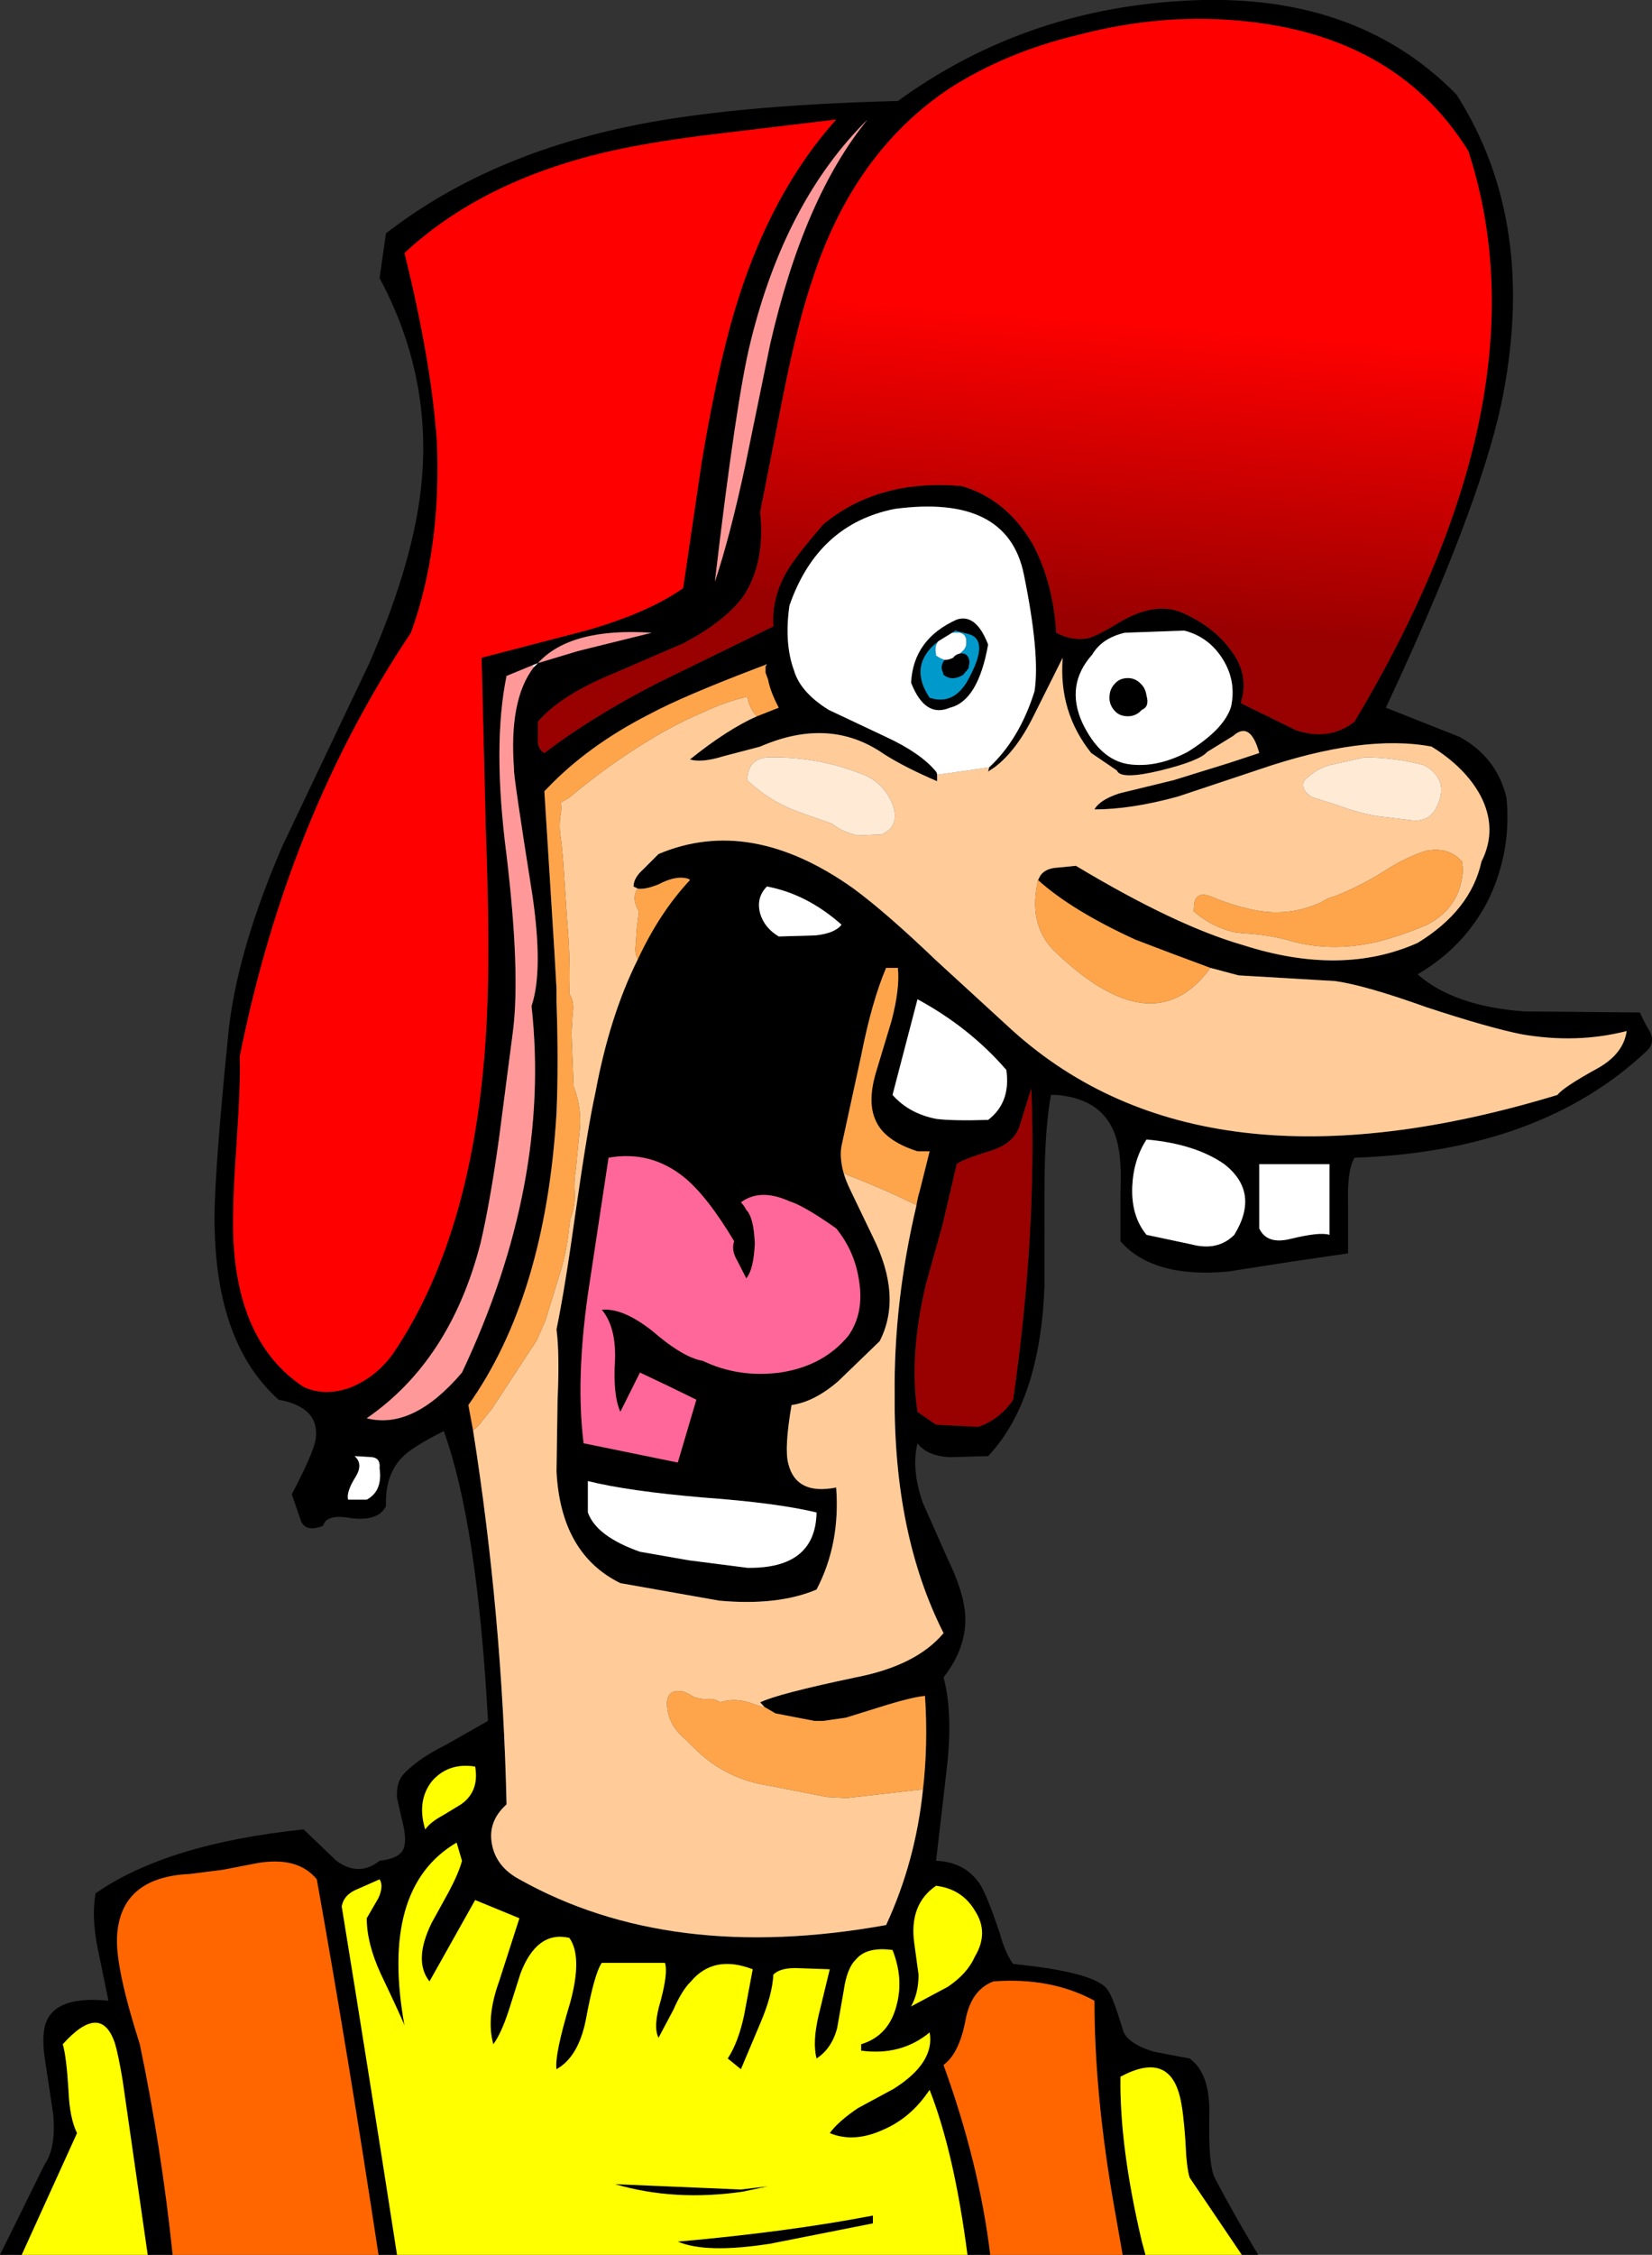
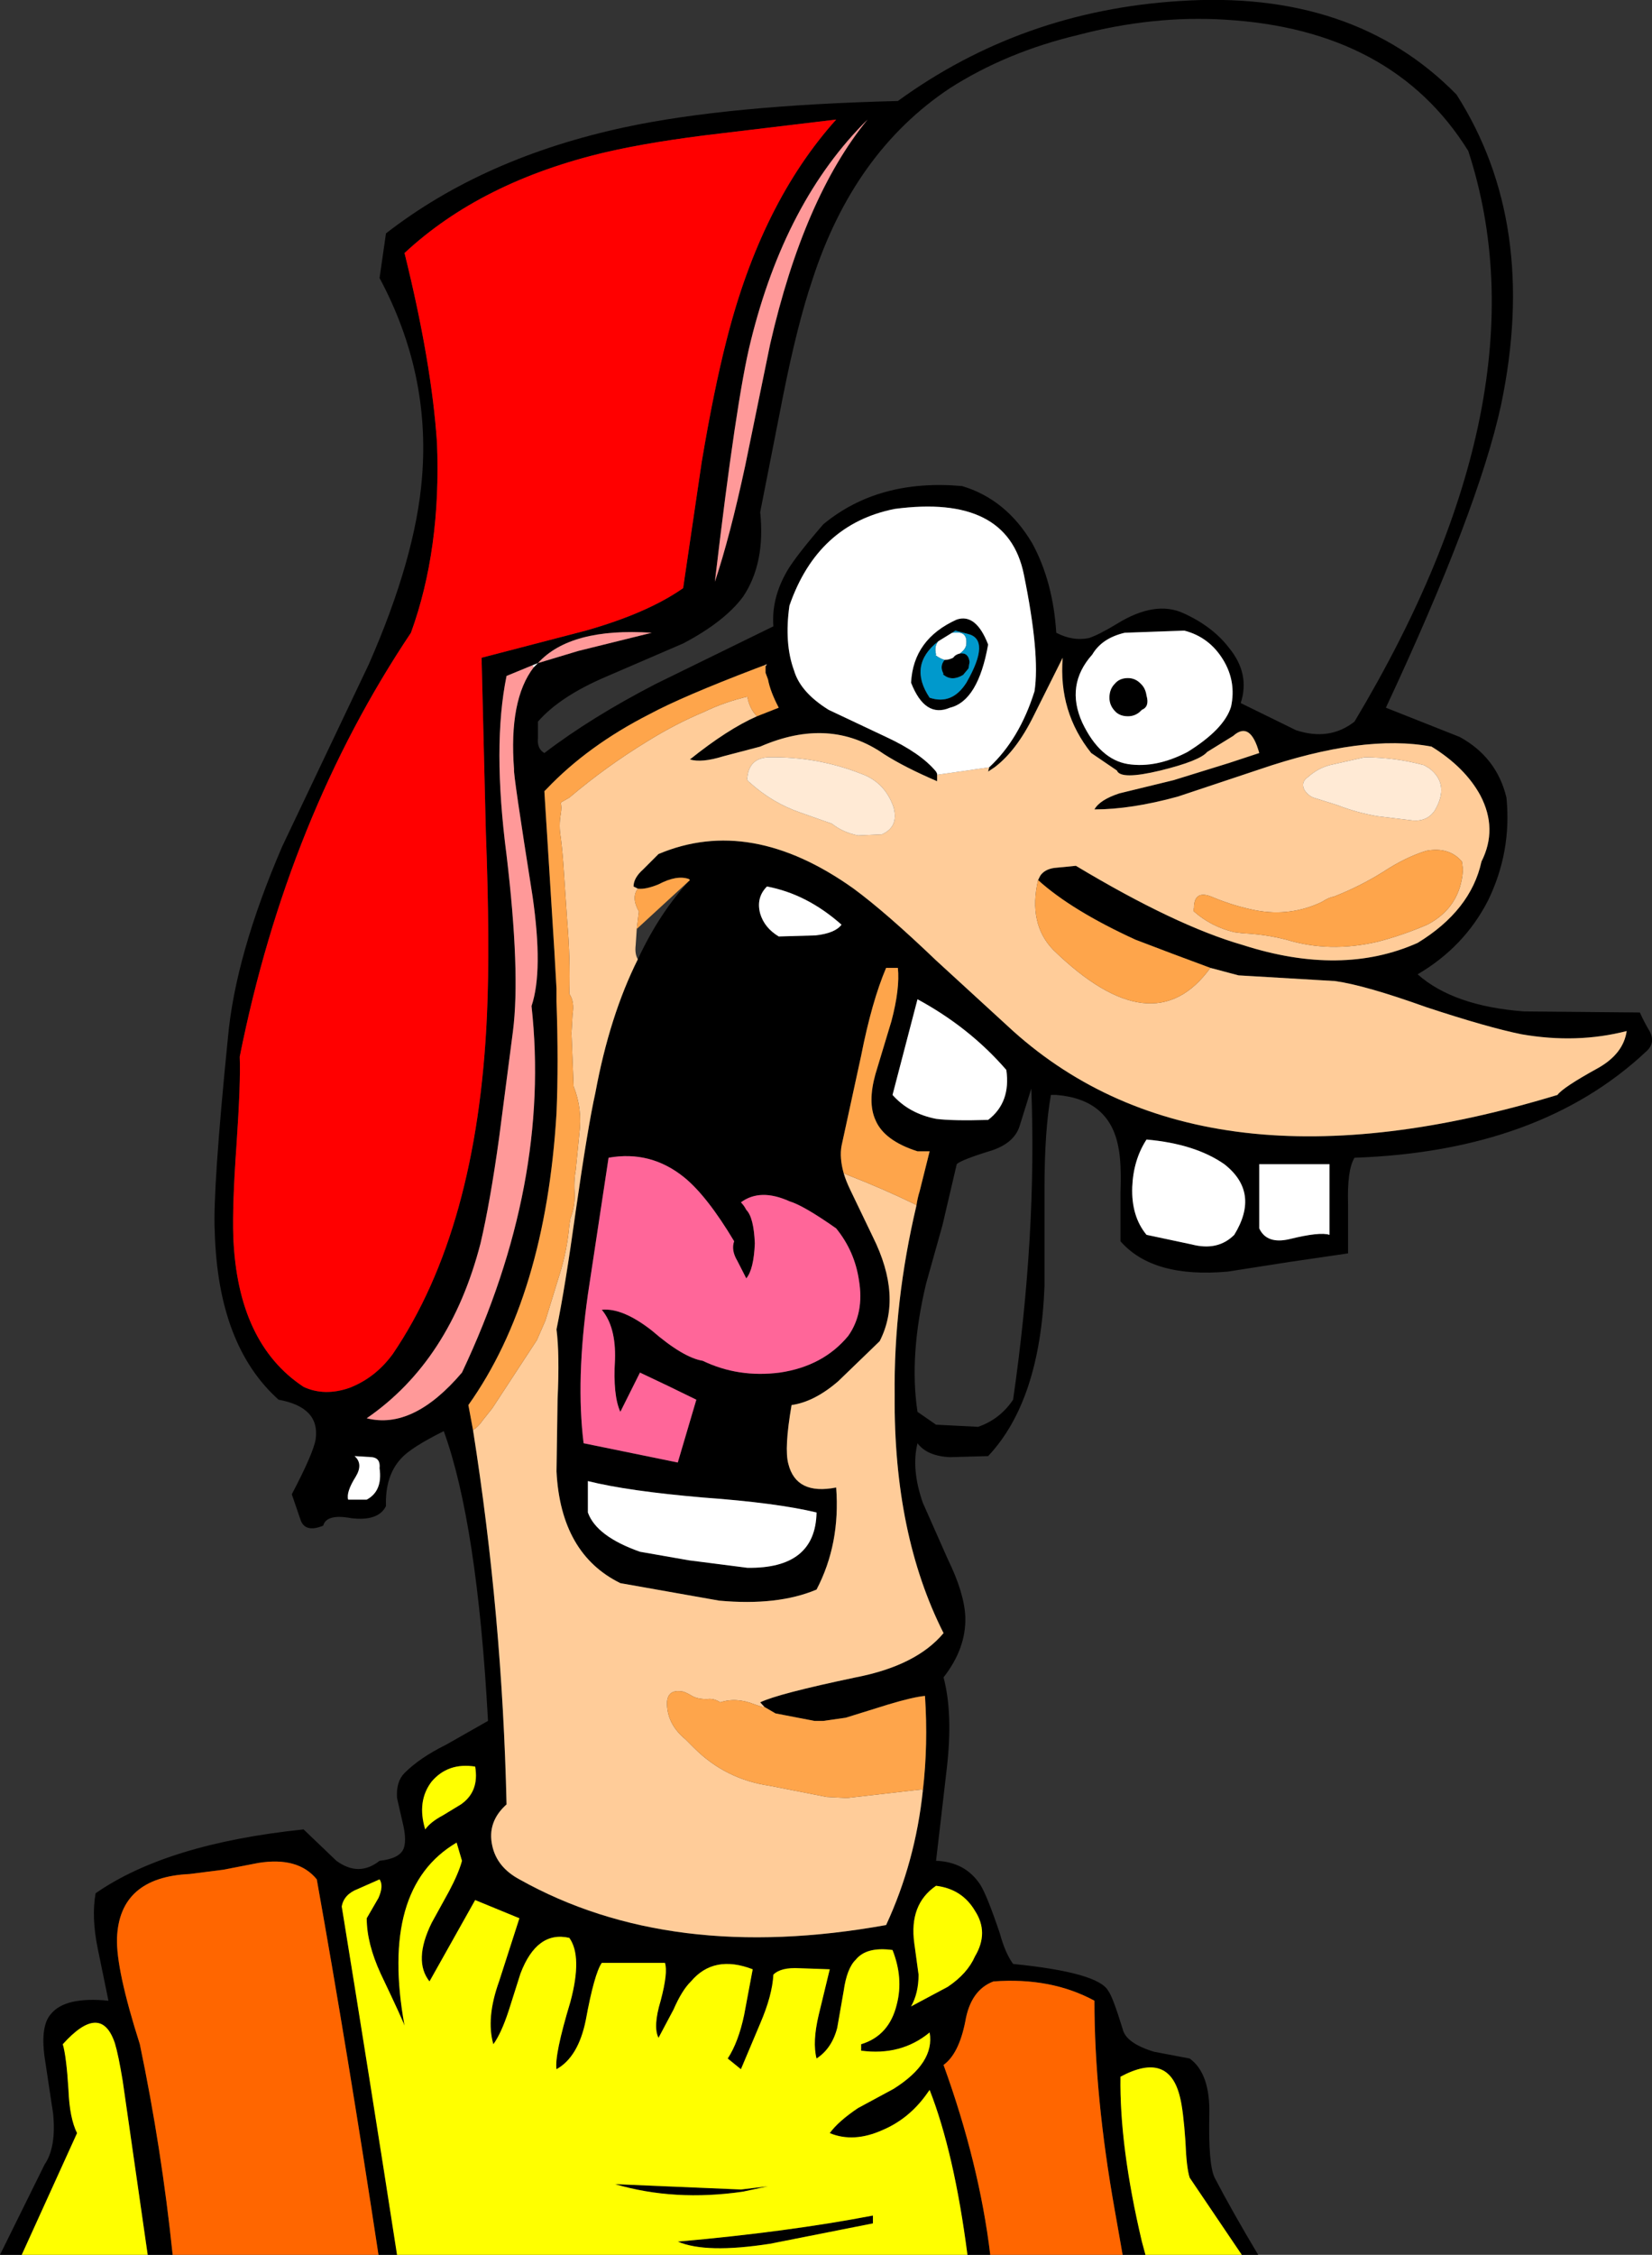
<svg xmlns="http://www.w3.org/2000/svg" height="315.9px" width="231.55px">
  <rect width="100%" height="100%" fill="#333333" stroke="none" />
  <g transform="matrix(1.0, 0.0, 0.0, 1.0, 115.75, 157.95)">
    <path d="M55.85 -155.2 Q45.85 -155.8 35.35 -153.05 25.3 -150.65 17.4 -145.6 3.9 -136.65 -1.9 -118.7 -4.0 -112.5 -6.0 -102.45 L-9.2 -86.2 Q-8.45 -79.05 -11.6 -74.35 -14.2 -70.85 -20.0 -67.8 L-30.9 -63.1 Q-37.3 -60.35 -40.35 -56.85 L-40.35 -54.55 Q-40.5 -53.05 -39.45 -52.45 -32.9 -57.45 -23.8 -62.15 L-7.35 -70.2 Q-7.65 -74.15 -5.4 -78.0 -4.15 -80.1 -0.35 -84.5 7.4 -90.9 19.1 -89.85 25.3 -88.0 28.95 -81.8 31.85 -76.45 32.3 -69.3 34.6 -68.1 36.85 -68.55 38.25 -69.0 40.8 -70.55 46.15 -73.85 50.1 -72.05 54.2 -70.2 56.5 -67.2 59.5 -63.55 58.15 -59.45 L65.9 -55.65 Q70.6 -54.1 74.1 -56.85 101.3 -102.3 90.05 -136.8 79.45 -153.85 55.85 -155.2 M-112.7 157.95 L-115.75 157.95 -109.5 145.3 Q-107.85 142.9 -108.3 138.2 L-109.5 130.25 Q-110.1 125.85 -108.6 124.2 -106.6 121.75 -100.55 122.35 L-102.05 115.05 Q-102.95 110.65 -102.35 107.3 -92.35 100.35 -73.2 98.35 L-68.6 102.75 Q-65.45 105.05 -62.55 102.75 -59.8 102.45 -59.2 101.1 -58.75 100.0 -59.2 97.9 L-60.1 93.95 Q-60.25 91.65 -59.05 90.45 -56.9 88.3 -53.25 86.5 L-47.35 83.15 Q-48.85 55.5 -53.55 42.55 -58.15 44.85 -59.5 46.35 -61.8 48.8 -61.65 53.05 -62.7 55.2 -66.5 54.75 -70.0 54.1 -70.45 55.8 -73.05 56.85 -73.65 54.9 L-74.85 51.4 Q-71.8 45.6 -71.5 43.65 -70.9 39.2 -76.7 38.15 -85.2 30.55 -85.65 14.6 -85.95 8.8 -83.8 -12.6 -82.75 -24.15 -76.2 -39.35 L-64.05 -64.9 Q-57.5 -79.8 -56.6 -91.05 -55.4 -105.65 -62.55 -119.0 L-61.65 -125.25 Q-47.95 -135.9 -28.05 -140.15 -13.75 -143.2 10.1 -143.8 27.45 -156.4 49.5 -157.8 73.95 -159.45 88.4 -144.7 99.95 -126.6 94.65 -101.25 91.45 -86.5 78.5 -58.8 L88.85 -54.7 Q94.05 -51.85 95.4 -46.2 96.15 -38.6 92.8 -31.75 89.45 -25.25 82.95 -21.45 87.95 -17.0 97.85 -16.25 L114.1 -16.1 Q114.7 -14.75 115.45 -13.5 116.35 -11.85 115.0 -10.65 100.1 3.35 74.1 4.25 73.05 5.95 73.2 10.8 L73.2 17.65 65.0 18.85 56.35 20.2 Q45.85 21.15 41.3 15.95 L41.3 9.1 Q41.45 4.85 41.0 2.75 39.75 -3.95 32.3 -4.55 L31.55 -4.55 Q30.65 0.45 30.65 8.65 L30.65 22.2 Q30.05 38.3 22.75 46.05 L17.4 46.2 Q14.2 46.05 12.85 44.25 11.95 47.9 13.6 52.6 L17.1 60.5 Q19.4 65.2 19.55 68.55 19.7 72.95 16.5 77.05 17.85 82.1 16.95 89.85 L15.45 102.75 Q19.55 102.9 21.65 106.1 22.6 107.6 24.4 112.95 25.15 115.7 26.25 117.2 38.25 118.4 39.6 121.0 40.2 121.75 41.6 126.3 42.05 128.3 46.0 129.5 L51.0 130.45 Q53.9 132.55 53.75 138.35 53.6 145.3 54.5 147.15 56.95 151.85 60.6 157.95 L58.3 157.95 51.0 147.15 Q50.55 145.8 50.4 142.0 50.1 137.7 49.65 135.9 48.1 129.35 41.3 133.0 41.15 142.75 44.3 156.1 L44.8 157.95 41.6 157.95 40.5 151.7 Q37.65 135.75 37.65 122.35 31.55 119.05 23.5 119.65 20.3 120.85 19.55 125.25 18.65 129.8 16.5 131.35 21.5 145.15 23.05 157.95 L19.85 157.95 Q18.0 143.65 14.55 134.85 L13.9 135.75 Q11.5 138.95 8.0 140.45 3.9 142.3 0.55 140.9 1.75 139.25 4.5 137.4 L9.5 134.7 Q15.3 131.05 14.55 126.8 10.55 130.1 4.95 129.35 L4.95 128.45 Q8.9 127.25 9.95 122.85 10.9 119.2 9.35 115.25 5.7 114.75 4.2 116.6 2.95 117.8 2.5 121.0 L1.6 126.15 Q0.85 129.05 -1.3 130.45 -1.9 128.15 -1.0 124.35 L0.55 117.95 -3.7 117.8 Q-6.3 117.65 -7.35 118.7 -7.5 121.6 -9.2 125.55 L-11.9 131.95 -13.75 130.45 Q-12.25 128.15 -11.45 124.35 L-10.25 117.95 Q-15.7 115.85 -18.9 119.65 -20.15 120.85 -21.35 123.6 L-23.45 127.55 Q-24.25 126.0 -23.15 122.35 -22.1 118.4 -22.55 117.05 L-31.4 117.05 Q-32.45 118.55 -33.65 125.1 -34.7 130.25 -37.75 131.95 -38.05 129.95 -35.8 122.5 -34.1 116.15 -35.95 113.55 -40.5 112.5 -42.8 118.55 L-44.45 123.75 Q-45.5 126.95 -46.6 128.45 -47.65 124.8 -45.8 119.65 L-42.95 110.8 -49.15 108.25 -55.55 119.65 Q-57.85 116.75 -55.25 111.45 L-52.8 107.0 Q-51.45 104.45 -51.0 102.75 L-51.75 100.2 Q-62.55 106.55 -59.05 125.85 -59.35 124.95 -62.4 118.55 -64.35 114.3 -64.35 110.8 L-62.7 107.95 Q-61.95 106.25 -62.55 105.35 L-65.6 106.7 Q-67.55 107.45 -67.85 109.15 -63.9 133.45 -60.1 157.95 L-62.7 157.95 Q-66.95 129.95 -71.35 105.35 -73.95 102.15 -79.55 103.05 L-84.45 104.0 -89.15 104.6 Q-99.0 105.05 -99.35 113.55 -99.5 117.95 -96.15 128.45 -93.1 143.05 -91.55 157.95 L-95.05 157.95 -98.55 133.6 Q-99.15 129.95 -99.65 128.3 -101.6 122.5 -106.95 128.45 -106.45 130.1 -106.15 134.85 -106.0 138.8 -104.95 140.9 L-112.7 157.95 M-59.05 -122.5 Q-55.25 -107.15 -54.5 -95.9 -53.9 -81.0 -58.15 -69.3 -75.45 -43.45 -82.15 -9.9 -82.0 -6.4 -82.6 2.45 -83.2 10.8 -83.05 15.35 -82.45 30.25 -73.2 36.35 -70.3 37.7 -66.8 36.5 -63.15 35.1 -60.7 31.75 -48.85 14.3 -47.5 -15.65 -47.05 -25.4 -47.65 -41.35 L-48.25 -65.8 -33.65 -69.6 Q-25.0 -72.05 -20.0 -75.55 L-17.4 -93.2 Q-15.7 -103.35 -13.9 -110.35 -9.05 -129.5 1.45 -141.2 L-14.8 -139.25 Q-24.25 -138.15 -30.75 -136.65 -48.25 -132.55 -59.05 -122.5 M-11.3 -92.7 L-7.8 -109.75 Q-3.1 -130.25 5.85 -141.2 -5.7 -129.8 -10.55 -110.05 -12.55 -102.0 -15.55 -76.45 -13.45 -82.7 -11.3 -92.7 M-8.45 -64.6 L-8.25 -64.9 -8.6 -64.75 -9.8 -64.3 Q-20.15 -60.35 -24.7 -57.9 -33.35 -53.5 -39.15 -47.4 L-39.3 -47.25 -39.45 -47.1 -38.05 -24.75 -37.75 -19.45 -37.75 -17.65 Q-37.45 -8.95 -37.75 -1.95 -39.3 23.7 -50.1 38.9 L-49.45 42.4 Q-45.35 68.4 -44.75 94.85 -47.5 97.3 -46.75 100.65 -46.1 103.65 -42.95 105.35 -21.8 117.2 8.45 111.75 12.55 102.9 13.6 92.9 14.35 86.5 13.9 79.65 12.25 79.8 8.75 80.85 L2.8 82.7 -0.35 83.15 -0.85 83.15 -1.3 83.15 -1.6 83.15 -7.05 82.1 -8.6 81.2 -9.2 80.55 Q-6.75 79.35 4.2 77.05 12.7 75.4 16.5 70.85 9.5 57.0 9.65 37.55 9.5 24.5 12.7 10.95 12.85 9.9 13.15 8.95 L14.55 3.35 12.85 3.35 Q8.15 1.85 6.95 -1.05 5.85 -3.5 6.95 -7.45 L9.2 -14.9 Q10.4 -19.45 10.1 -22.35 L8.45 -22.35 Q6.45 -17.65 4.95 -10.05 L2.2 2.6 Q1.9 4.25 2.5 6.4 2.8 7.45 3.45 8.8 L6.6 15.35 Q10.75 23.7 7.55 29.95 L1.75 35.55 Q-1.6 38.45 -4.8 38.9 -5.85 45.0 -5.25 47.15 -4.15 51.55 1.45 50.45 2.05 58.35 -1.3 64.75 -6.75 67.05 -14.95 66.3 L-28.8 63.85 Q-37.15 59.75 -37.75 48.2 L-37.6 38.15 Q-37.3 31.75 -37.75 28.3 -36.55 22.5 -35.05 11.7 -33.35 -0.15 -32.3 -4.85 -30.3 -15.65 -26.35 -23.55 -23.3 -30.1 -19.05 -34.65 L-19.2 -34.8 Q-20.9 -35.4 -23.45 -34.05 -25.3 -33.3 -26.35 -33.45 L-26.95 -33.75 Q-26.95 -34.95 -25.6 -36.15 L-23.45 -38.3 Q-10.55 -43.75 3.9 -33.45 8.45 -30.1 15.45 -23.4 L26.25 -13.5 Q53.0 10.5 102.55 -4.55 103.3 -5.6 108.3 -8.35 111.8 -10.35 112.25 -13.5 105.25 -11.7 97.5 -13.05 92.8 -14.0 84.15 -16.85 75.65 -19.9 71.4 -20.5 L57.85 -21.3 53.9 -22.35 Q48.6 -24.3 43.4 -26.3 34.45 -30.4 29.75 -34.65 L30.05 -35.25 Q30.65 -36.15 32.0 -36.35 L35.05 -36.65 Q49.05 -28.25 58.45 -25.55 72.3 -21.1 82.95 -25.85 90.4 -30.4 91.9 -37.25 94.2 -41.8 91.75 -46.5 89.6 -50.45 84.9 -53.35 75.35 -55.15 60.75 -50.15 L49.35 -46.35 Q42.8 -44.55 37.65 -44.55 38.4 -45.9 41.15 -46.8 L48.75 -48.65 56.5 -51.05 60.75 -52.45 Q59.5 -57.0 57.1 -54.85 L53.45 -52.6 Q52.4 -51.35 46.9 -50.0 41.3 -48.65 40.8 -50.0 L37.2 -52.45 Q32.6 -58.2 33.2 -65.8 L29.1 -57.6 Q26.7 -52.75 23.65 -50.45 L22.75 -49.85 22.9 -50.45 Q27.15 -54.4 29.25 -61.1 30.05 -66.25 27.75 -77.5 25.45 -88.75 9.65 -86.65 -1.15 -84.5 -5.1 -73.1 -5.85 -67.8 -4.45 -64.0 -3.55 -60.95 0.4 -58.5 L8.45 -54.7 Q13.3 -52.45 15.45 -49.85 L15.6 -49.55 15.6 -49.4 15.6 -48.5 Q11.05 -50.45 8.15 -52.3 0.55 -57.6 -9.2 -53.35 L-14.35 -52.0 Q-17.4 -51.05 -19.05 -51.55 -13.75 -55.8 -9.65 -57.6 L-6.6 -58.8 Q-7.8 -61.1 -8.1 -62.75 L-8.45 -63.7 -8.45 -64.6 M16.65 -65.5 Q17.25 -65.5 17.85 -65.8 18.15 -66.25 18.8 -66.4 20.0 -66.55 20.15 -65.2 L20.0 -64.3 19.25 -63.4 Q17.7 -62.45 16.5 -63.4 16.35 -63.55 16.5 -63.55 15.9 -64.6 16.65 -65.5 M17.7 -69.3 L15.75 -68.1 Q11.5 -64.75 14.55 -60.2 17.7 -59.15 19.7 -62.3 23.2 -68.4 19.85 -69.15 L18.15 -69.6 17.7 -69.3 M11.95 -62.3 Q12.25 -68.4 18.35 -71.15 21.05 -72.05 22.75 -67.65 21.35 -59.75 17.4 -58.8 13.9 -57.3 11.95 -62.3 M-40.35 -65.05 L-34.7 -66.75 -24.4 -69.3 Q-35.8 -70.05 -40.35 -65.05 L-41.1 -64.75 -44.75 -63.25 Q-46.75 -53.5 -44.75 -38.15 -42.8 -21.75 -43.85 -13.5 L-45.8 1.5 Q-47.05 10.5 -48.4 16.25 -52.65 32.7 -64.35 40.75 -57.85 42.4 -51.0 34.35 -38.5 7.9 -41.25 -17.0 -39.6 -21.9 -41.1 -32.35 -43.85 -49.7 -43.7 -50.15 -44.45 -59.9 -40.95 -64.45 L-40.35 -65.05 M-6.6 -26.75 L-1.45 -26.9 Q1.3 -27.2 2.2 -28.4 -2.65 -32.7 -8.25 -33.75 -9.8 -32.2 -9.2 -29.95 -8.6 -27.95 -6.6 -26.75 M9.35 -4.55 Q11.65 -1.95 15.45 -1.2 17.7 -0.9 22.75 -1.05 25.95 -3.5 25.3 -8.05 20.15 -14.0 12.85 -17.95 L9.35 -4.55 M-64.35 52.15 Q-62.1 50.95 -62.55 47.75 -62.4 46.35 -63.6 46.2 L-66.05 46.05 Q-64.8 47.15 -65.9 48.95 -67.25 51.1 -66.95 52.15 L-64.35 52.15 M1.45 14.15 Q-3.1 10.95 -5.1 10.35 -9.2 8.5 -11.9 10.5 -11.45 10.95 -11.15 11.55 -10.1 12.6 -9.95 16.25 -10.1 19.9 -11.15 21.15 L-12.4 18.7 Q-13.3 17.2 -12.85 15.95 -16.65 9.6 -19.85 7.0 -24.55 3.2 -30.45 4.25 L-33.35 23.4 Q-35.05 35.4 -33.95 44.25 L-20.75 46.95 -18.15 38.15 Q-22.1 36.2 -26.05 34.35 L-28.8 39.85 Q-29.85 37.55 -29.55 32.55 -29.4 27.95 -31.4 25.55 -28.5 25.25 -24.4 28.45 -20.0 32.25 -17.25 32.7 -12.25 35.1 -6.45 34.35 -0.35 33.45 3.15 29.2 5.4 26.0 4.65 21.45 4.05 17.35 1.45 14.15 M16.35 13.7 L14.05 21.9 Q11.65 31.95 12.85 39.85 L15.45 41.65 21.35 41.95 Q24.4 40.9 26.25 38.15 29.6 14.9 28.8 -5.45 L27.15 -0.15 Q26.4 2.15 23.35 3.2 18.95 4.55 18.35 5.15 L16.35 13.7 M-33.35 49.55 L-33.35 53.95 Q-32.15 57.3 -26.05 59.45 L-19.2 60.65 -11.0 61.7 Q-1.45 61.85 -1.3 53.95 -6.9 52.6 -17.25 51.85 -27.75 50.95 -33.35 49.55 M56.8 -58.95 Q57.55 -62.45 55.7 -65.5 53.75 -68.7 50.25 -69.6 L41.9 -69.3 Q38.7 -68.55 37.35 -66.25 33.55 -62.0 35.95 -56.7 38.4 -51.55 42.35 -50.9 46.3 -50.3 50.7 -52.6 55.85 -55.8 56.8 -58.95 M44.15 -62.15 Q44.8 -61.55 44.95 -60.5 45.4 -58.95 44.3 -58.5 L44.15 -58.35 Q43.4 -57.6 42.35 -57.6 41.15 -57.6 40.5 -58.35 39.75 -59.15 39.75 -60.2 39.75 -61.4 40.5 -62.15 41.15 -62.95 42.35 -62.95 43.4 -62.95 44.15 -62.15 M57.25 15.05 Q60.9 9.1 55.85 5.15 51.75 2.3 44.95 1.7 43.1 4.55 42.95 8.35 42.8 12.45 44.95 15.05 L51.3 16.4 Q54.95 17.35 57.25 15.05 M60.75 14.15 Q61.8 16.4 65.0 15.65 69.25 14.6 70.6 15.05 L70.6 5.15 60.75 5.15 60.75 14.15 M-55.25 91.65 Q-57.35 94.4 -56.15 98.35 -55.4 97.3 -53.7 96.4 L-51.15 94.85 Q-48.55 93.05 -49.15 89.55 -52.95 88.95 -55.25 91.65 M20.9 109.75 Q19.1 106.7 15.45 106.25 11.65 108.85 12.4 114.3 L13.0 118.7 Q13.0 121.3 11.95 123.15 L17.1 120.4 Q19.85 118.55 20.9 116.15 22.9 112.8 20.9 109.75 M-7.8 156.4 Q-16.8 157.8 -20.75 156.1 -5.4 154.75 6.6 152.45 L6.6 153.55 -7.8 156.4 M-29.55 148.05 L-11.9 148.8 -8.1 148.35 -11.6 149.1 Q-21.2 150.5 -29.55 148.05" fill="#000000" fill-rule="evenodd" stroke="none" />
-     <path d="M55.85 -155.2 Q79.45 -153.85 90.05 -136.8 101.3 -102.3 74.1 -56.85 70.6 -54.1 65.9 -55.65 L58.15 -59.45 Q59.5 -63.55 56.5 -67.2 54.2 -70.2 50.1 -72.05 46.15 -73.85 40.8 -70.55 38.25 -69.0 36.85 -68.55 34.6 -68.1 32.3 -69.3 31.85 -76.45 28.95 -81.8 25.3 -88.0 19.1 -89.85 7.4 -90.9 -0.35 -84.5 -4.15 -80.1 -5.4 -78.0 -7.65 -74.15 -7.35 -70.2 L-23.8 -62.15 Q-32.9 -57.45 -39.45 -52.45 -40.5 -53.05 -40.35 -54.55 L-40.35 -56.85 Q-37.3 -60.35 -30.9 -63.1 L-20.0 -67.8 Q-14.2 -70.85 -11.6 -74.35 -8.45 -79.05 -9.2 -86.2 L-6.0 -102.45 Q-4.0 -112.5 -1.9 -118.7 3.9 -136.65 17.4 -145.6 25.3 -150.65 35.35 -153.05 45.85 -155.8 55.85 -155.2" fill="url(#gradient0)" fill-rule="evenodd" stroke="none" />
    <path d="M-59.05 -122.5 Q-48.25 -132.55 -30.75 -136.65 -24.25 -138.15 -14.8 -139.25 L1.45 -141.2 Q-9.05 -129.5 -13.9 -110.35 -15.7 -103.35 -17.4 -93.2 L-20.0 -75.55 Q-25.0 -72.05 -33.65 -69.6 L-48.25 -65.8 -47.65 -41.35 Q-47.05 -25.4 -47.5 -15.65 -48.85 14.3 -60.7 31.75 -63.15 35.1 -66.8 36.5 -70.3 37.7 -73.2 36.35 -82.45 30.25 -83.05 15.35 -83.2 10.8 -82.6 2.45 -82.0 -6.4 -82.15 -9.9 -75.45 -43.45 -58.15 -69.3 -53.9 -81.0 -54.5 -95.9 -55.25 -107.15 -59.05 -122.5" fill="#ff0000" fill-rule="evenodd" stroke="none" />
    <path d="M-11.3 -92.7 Q-13.45 -82.7 -15.55 -76.45 -12.55 -102.0 -10.55 -110.05 -5.7 -129.8 5.85 -141.2 -3.1 -130.25 -7.8 -109.75 L-11.3 -92.7 M-40.35 -65.05 Q-35.8 -70.05 -24.4 -69.3 L-34.7 -66.75 -40.35 -65.05 M-40.95 -64.45 Q-44.45 -59.9 -43.7 -50.15 -43.85 -49.7 -41.1 -32.35 -39.6 -21.9 -41.25 -17.0 -38.5 7.9 -51.0 34.35 -57.85 42.4 -64.35 40.75 -52.65 32.7 -48.4 16.25 -47.05 10.5 -45.8 1.5 L-43.85 -13.5 Q-42.8 -21.75 -44.75 -38.15 -46.75 -53.5 -44.75 -63.25 L-41.1 -64.75 -40.95 -64.45" fill="#ff9999" fill-rule="evenodd" stroke="none" />
    <path d="M-8.45 -64.6 L-8.6 -64.75 -8.25 -64.9 -8.45 -64.6 M-49.45 42.4 Q-48.7 41.95 -48.1 41.05 L-46.75 39.35 -40.5 29.8 -39.3 27.05 -37.3 20.55 Q-36.25 17.2 -35.95 13.7 L-35.8 12.75 Q-35.2 11.25 -35.2 9.45 -35.35 7.6 -35.05 5.95 L-34.55 0.9 Q-34.1 -2.6 -35.35 -5.75 L-35.65 -13.2 -35.5 -15.8 Q-35.2 -17.65 -35.95 -18.7 -35.8 -23.7 -36.25 -28.9 L-36.7 -35.55 Q-36.85 -38.15 -37.15 -40.6 -37.45 -42.25 -37.15 -43.95 -37.0 -44.85 -37.15 -45.45 L-37.0 -45.6 -35.95 -46.2 Q-30.75 -50.6 -25.0 -54.1 -21.05 -56.55 -17.1 -58.2 -14.2 -59.6 -11.0 -60.35 -10.7 -58.65 -9.65 -57.6 -13.75 -55.8 -19.05 -51.55 -17.4 -51.05 -14.35 -52.0 L-9.2 -53.35 Q0.55 -57.6 8.15 -52.3 11.05 -50.45 15.6 -48.5 L15.6 -49.4 22.9 -50.45 22.75 -49.85 23.65 -50.45 Q26.7 -52.75 29.1 -57.6 L33.2 -65.8 Q32.6 -58.2 37.2 -52.45 L40.8 -50.0 Q41.3 -48.65 46.9 -50.0 52.4 -51.35 53.45 -52.6 L57.1 -54.85 Q59.5 -57.0 60.75 -52.45 L56.5 -51.05 48.75 -48.65 41.15 -46.8 Q38.4 -45.9 37.65 -44.55 42.8 -44.55 49.35 -46.35 L60.75 -50.15 Q75.35 -55.15 84.9 -53.35 89.6 -50.45 91.75 -46.5 94.2 -41.8 91.9 -37.25 90.4 -30.4 82.95 -25.85 72.3 -21.1 58.45 -25.55 49.05 -28.25 35.05 -36.65 L32.0 -36.35 Q30.65 -36.15 30.05 -35.25 L29.75 -34.65 Q28.35 -28.55 31.85 -24.9 45.85 -11.25 53.9 -22.35 L57.85 -21.3 71.4 -20.5 Q75.65 -19.9 84.15 -16.85 92.8 -14.0 97.5 -13.05 105.25 -11.7 112.25 -13.5 111.8 -10.35 108.3 -8.35 103.3 -5.6 102.55 -4.55 53.0 10.5 26.25 -13.5 L15.45 -23.4 Q8.45 -30.1 3.9 -33.45 -10.55 -43.75 -23.45 -38.3 L-25.6 -36.15 Q-26.95 -34.95 -26.95 -33.75 L-26.35 -33.45 Q-27.3 -32.2 -26.2 -30.25 L-26.5 -27.8 -26.65 -25.55 Q-26.8 -24.3 -26.35 -23.55 -30.3 -15.65 -32.3 -4.85 -33.35 -0.15 -35.05 11.7 -36.55 22.5 -37.75 28.3 -37.3 31.75 -37.6 38.15 L-37.75 48.2 Q-37.15 59.75 -28.8 63.85 L-14.95 66.3 Q-6.75 67.05 -1.3 64.75 2.05 58.35 1.45 50.45 -4.15 51.55 -5.25 47.15 -5.85 45.0 -4.8 38.9 -1.6 38.45 1.75 35.55 L7.55 29.95 Q10.75 23.7 6.6 15.35 L3.45 8.8 Q2.8 7.45 2.5 6.4 L3.15 6.7 Q8.15 8.65 12.55 10.8 L12.7 10.95 Q9.5 24.5 9.65 37.55 9.5 57.0 16.5 70.85 12.7 75.4 4.2 77.05 -6.75 79.35 -9.2 80.55 L-8.6 81.2 -8.9 81.2 -9.95 80.85 Q-12.55 79.8 -14.8 80.55 -15.7 79.95 -16.65 80.1 -18.0 80.1 -18.75 79.65 -19.5 79.2 -20.0 79.05 -22.4 78.6 -22.25 81.0 -22.1 83.75 -19.65 85.75 L-18.45 86.95 Q-14.05 91.35 -7.8 92.25 L0.1 93.8 2.95 93.95 13.45 92.75 13.6 92.9 Q12.55 102.9 8.45 111.75 -21.8 117.2 -42.95 105.35 -46.1 103.65 -46.75 100.65 -47.5 97.3 -44.75 94.85 -45.35 68.4 -49.45 42.4 M-11.0 -49.1 Q-11.15 -48.65 -10.7 -48.35 -7.5 -45.45 -3.55 -44.1 L0.85 -42.55 Q2.35 -41.35 4.5 -40.9 L7.85 -41.05 Q10.25 -42.1 9.5 -44.85 8.3 -48.35 4.95 -49.55 -1.3 -52.0 -8.1 -51.85 -10.7 -51.7 -11.0 -49.1 M89.3 -36.15 L89.15 -37.25 Q87.35 -39.35 84.15 -38.75 81.25 -37.85 78.2 -35.85 74.85 -33.75 71.25 -32.35 70.45 -32.2 69.55 -31.6 65.15 -29.5 60.3 -30.4 57.25 -31.0 54.35 -32.2 51.6 -33.45 51.6 -30.7 51.45 -30.4 51.6 -30.25 54.05 -28.1 57.25 -27.35 L58.45 -27.2 Q61.65 -27.05 64.55 -26.3 70.6 -24.45 77.3 -26.0 80.8 -26.9 84.3 -28.4 89.0 -30.85 89.3 -36.15 M84.6 -50.3 L83.85 -50.75 Q79.75 -51.85 75.5 -51.85 L70.6 -50.75 Q68.95 -50.3 67.6 -49.1 66.5 -48.35 67.1 -47.25 67.6 -46.5 68.35 -46.2 L71.7 -45.15 Q74.4 -44.1 77.3 -43.6 L82.3 -43.0 Q84.3 -42.85 85.35 -44.4 87.5 -48.05 84.6 -50.3" fill="#ffcc99" fill-rule="evenodd" stroke="none" />
-     <path d="M-8.6 -64.75 L-8.45 -64.6 -8.45 -63.7 -8.1 -62.75 Q-7.8 -61.1 -6.6 -58.8 L-9.65 -57.6 Q-10.7 -58.65 -11.0 -60.35 -14.2 -59.6 -17.1 -58.2 -21.05 -56.55 -25.0 -54.1 -30.75 -50.6 -35.95 -46.2 L-37.0 -45.6 -37.15 -45.45 Q-37.0 -44.85 -37.15 -43.95 -37.45 -42.25 -37.15 -40.6 -36.85 -38.15 -36.7 -35.55 L-36.25 -28.9 Q-35.8 -23.7 -35.95 -18.7 -35.2 -17.65 -35.5 -15.8 L-35.65 -13.2 -35.35 -5.75 Q-34.1 -2.6 -34.55 0.9 L-35.05 5.95 Q-35.35 7.6 -35.2 9.45 -35.2 11.25 -35.8 12.75 L-35.95 13.7 Q-36.25 17.2 -37.3 20.55 L-39.3 27.05 -40.5 29.8 -46.75 39.35 -48.1 41.05 Q-48.7 41.95 -49.45 42.4 L-50.1 38.9 Q-39.3 23.7 -37.75 -1.95 -37.45 -8.95 -37.75 -17.65 L-37.75 -19.45 -38.05 -24.75 -39.45 -47.1 -39.3 -47.25 -39.15 -47.4 Q-33.35 -53.5 -24.7 -57.9 -20.15 -60.35 -9.8 -64.3 L-8.6 -64.75 M29.75 -34.65 Q34.45 -30.4 43.4 -26.3 48.6 -24.3 53.9 -22.35 45.85 -11.25 31.85 -24.9 28.35 -28.55 29.75 -34.65 M-26.35 -33.45 Q-25.3 -33.3 -23.45 -34.05 -20.9 -35.4 -19.2 -34.8 L-19.05 -34.65 Q-23.3 -30.1 -26.35 -23.55 -26.8 -24.3 -26.65 -25.55 L-26.5 -27.8 -26.2 -30.25 Q-27.3 -32.2 -26.35 -33.45 M2.5 6.4 Q1.9 4.25 2.2 2.6 L4.95 -10.05 Q6.45 -17.65 8.45 -22.35 L10.1 -22.35 Q10.4 -19.45 9.2 -14.9 L6.95 -7.45 Q5.85 -3.5 6.95 -1.05 8.15 1.85 12.85 3.35 L14.55 3.35 13.15 8.95 Q12.85 9.9 12.7 10.95 L12.55 10.8 Q8.15 8.65 3.15 6.7 L2.5 6.4 M-8.6 81.2 L-7.05 82.1 -1.6 83.15 -1.3 83.15 -0.85 83.15 -0.35 83.15 2.8 82.7 8.75 80.85 Q12.25 79.8 13.9 79.65 14.35 86.5 13.6 92.9 L13.45 92.75 2.95 93.95 0.1 93.8 -7.8 92.25 Q-14.05 91.35 -18.45 86.95 L-19.65 85.75 Q-22.1 83.75 -22.25 81.0 -22.4 78.6 -20.0 79.05 -19.5 79.2 -18.75 79.65 -18.0 80.1 -16.65 80.1 -15.7 79.95 -14.8 80.55 -12.55 79.8 -9.95 80.85 L-8.9 81.2 -8.6 81.2 M89.3 -36.15 Q89.0 -30.85 84.3 -28.4 80.8 -26.9 77.3 -26.0 70.6 -24.45 64.55 -26.3 61.65 -27.05 58.45 -27.2 L57.25 -27.35 Q54.05 -28.1 51.6 -30.25 51.45 -30.4 51.6 -30.7 51.6 -33.45 54.35 -32.2 57.25 -31.0 60.3 -30.4 65.15 -29.5 69.55 -31.6 70.45 -32.2 71.25 -32.35 74.85 -33.75 78.2 -35.85 81.25 -37.85 84.15 -38.75 87.35 -39.35 89.15 -37.25 L89.3 -36.15" fill="#fea54b" fill-rule="evenodd" stroke="none" />
+     <path d="M-8.6 -64.75 L-8.45 -64.6 -8.45 -63.7 -8.1 -62.75 Q-7.8 -61.1 -6.6 -58.8 L-9.65 -57.6 Q-10.7 -58.65 -11.0 -60.35 -14.2 -59.6 -17.1 -58.2 -21.05 -56.55 -25.0 -54.1 -30.75 -50.6 -35.95 -46.2 L-37.0 -45.6 -37.15 -45.45 Q-37.0 -44.85 -37.15 -43.95 -37.45 -42.25 -37.15 -40.6 -36.85 -38.15 -36.7 -35.55 L-36.25 -28.9 Q-35.8 -23.7 -35.95 -18.7 -35.2 -17.65 -35.5 -15.8 L-35.65 -13.2 -35.35 -5.75 Q-34.1 -2.6 -34.55 0.9 L-35.05 5.95 Q-35.35 7.6 -35.2 9.45 -35.2 11.25 -35.8 12.75 L-35.95 13.7 Q-36.25 17.2 -37.3 20.55 L-39.3 27.05 -40.5 29.8 -46.75 39.35 -48.1 41.05 Q-48.7 41.95 -49.45 42.4 L-50.1 38.9 Q-39.3 23.7 -37.75 -1.95 -37.45 -8.95 -37.75 -17.65 L-37.75 -19.45 -38.05 -24.75 -39.45 -47.1 -39.3 -47.25 -39.15 -47.4 Q-33.35 -53.5 -24.7 -57.9 -20.15 -60.35 -9.8 -64.3 L-8.6 -64.75 M29.75 -34.65 Q34.45 -30.4 43.4 -26.3 48.6 -24.3 53.9 -22.35 45.85 -11.25 31.85 -24.9 28.35 -28.55 29.75 -34.65 M-26.35 -33.45 Q-25.3 -33.3 -23.45 -34.05 -20.9 -35.4 -19.2 -34.8 L-19.05 -34.65 L-26.5 -27.8 -26.2 -30.25 Q-27.3 -32.2 -26.35 -33.45 M2.5 6.4 Q1.9 4.25 2.2 2.6 L4.95 -10.05 Q6.45 -17.65 8.45 -22.35 L10.1 -22.35 Q10.4 -19.45 9.2 -14.9 L6.95 -7.45 Q5.85 -3.5 6.95 -1.05 8.15 1.85 12.85 3.35 L14.55 3.35 13.15 8.95 Q12.85 9.9 12.7 10.95 L12.55 10.8 Q8.15 8.65 3.15 6.7 L2.5 6.4 M-8.6 81.2 L-7.05 82.1 -1.6 83.15 -1.3 83.15 -0.85 83.15 -0.35 83.15 2.8 82.7 8.75 80.85 Q12.25 79.8 13.9 79.65 14.35 86.5 13.6 92.9 L13.45 92.75 2.95 93.95 0.1 93.8 -7.8 92.25 Q-14.05 91.35 -18.45 86.95 L-19.65 85.75 Q-22.1 83.75 -22.25 81.0 -22.4 78.6 -20.0 79.05 -19.5 79.2 -18.75 79.65 -18.0 80.1 -16.65 80.1 -15.7 79.95 -14.8 80.55 -12.55 79.8 -9.95 80.85 L-8.9 81.2 -8.6 81.2 M89.3 -36.15 Q89.0 -30.85 84.3 -28.4 80.8 -26.9 77.3 -26.0 70.6 -24.45 64.55 -26.3 61.65 -27.05 58.45 -27.2 L57.25 -27.35 Q54.05 -28.1 51.6 -30.25 51.45 -30.4 51.6 -30.7 51.6 -33.45 54.35 -32.2 57.25 -31.0 60.3 -30.4 65.15 -29.5 69.55 -31.6 70.45 -32.2 71.25 -32.35 74.85 -33.75 78.2 -35.85 81.25 -37.85 84.15 -38.75 87.35 -39.35 89.15 -37.25 L89.3 -36.15" fill="#fea54b" fill-rule="evenodd" stroke="none" />
    <path d="M15.6 -49.4 L15.6 -49.55 15.45 -49.85 Q13.3 -52.45 8.45 -54.7 L0.4 -58.5 Q-3.55 -60.95 -4.45 -64.0 -5.85 -67.8 -5.1 -73.1 -1.15 -84.5 9.65 -86.65 25.45 -88.75 27.75 -77.5 30.05 -66.25 29.25 -61.1 27.15 -54.4 22.9 -50.45 L15.6 -49.4 M18.8 -66.4 Q18.15 -66.25 17.85 -65.8 17.25 -65.5 16.65 -65.5 16.05 -65.65 15.45 -66.1 15.3 -66.1 15.45 -66.25 15.15 -67.35 15.75 -68.1 L17.7 -69.3 17.85 -69.3 Q19.85 -69.6 19.7 -67.8 19.7 -67.05 18.8 -66.4 M11.95 -62.3 Q13.9 -57.3 17.4 -58.8 21.35 -59.75 22.75 -67.65 21.05 -72.05 18.35 -71.15 12.25 -68.4 11.95 -62.3 M-40.35 -65.05 L-40.95 -64.45 -41.1 -64.75 -40.35 -65.05 M-6.6 -26.75 Q-8.6 -27.95 -9.2 -29.95 -9.8 -32.2 -8.25 -33.75 -2.65 -32.7 2.2 -28.4 1.3 -27.2 -1.45 -26.9 L-6.6 -26.75 M-64.35 52.15 L-66.95 52.15 Q-67.25 51.1 -65.9 48.95 -64.8 47.15 -66.05 46.05 L-63.6 46.2 Q-62.4 46.35 -62.55 47.75 -62.1 50.95 -64.35 52.15 M9.35 -4.55 L12.85 -17.95 Q20.15 -14.0 25.3 -8.05 25.95 -3.5 22.75 -1.05 17.7 -0.9 15.45 -1.2 11.65 -1.95 9.35 -4.55 M-33.35 49.55 Q-27.75 50.95 -17.25 51.85 -6.9 52.6 -1.3 53.95 -1.45 61.85 -11.0 61.7 L-19.2 60.65 -26.05 59.45 Q-32.15 57.3 -33.35 53.95 L-33.35 49.55 M56.8 -58.95 Q55.85 -55.8 50.7 -52.6 46.3 -50.3 42.35 -50.9 38.4 -51.55 35.95 -56.7 33.55 -62.0 37.35 -66.25 38.7 -68.55 41.9 -69.3 L50.25 -69.6 Q53.75 -68.7 55.7 -65.5 57.55 -62.45 56.8 -58.95 M44.15 -62.15 Q43.4 -62.95 42.35 -62.95 41.15 -62.95 40.5 -62.15 39.75 -61.4 39.75 -60.2 39.75 -59.15 40.5 -58.35 41.15 -57.6 42.35 -57.6 43.4 -57.6 44.15 -58.35 L44.3 -58.5 Q45.4 -58.95 44.95 -60.5 44.8 -61.55 44.15 -62.15 M60.75 14.15 L60.75 5.15 70.6 5.15 70.6 15.05 Q69.25 14.6 65.0 15.65 61.8 16.4 60.75 14.15 M57.25 15.05 Q54.95 17.35 51.3 16.4 L44.95 15.05 Q42.8 12.45 42.95 8.35 43.1 4.55 44.95 1.7 51.75 2.3 55.85 5.15 60.9 9.1 57.25 15.05" fill="#ffffff" fill-rule="evenodd" stroke="none" />
    <path d="M18.8 -66.4 Q19.7 -67.05 19.7 -67.8 19.85 -69.6 17.85 -69.3 L17.7 -69.3 18.15 -69.6 19.85 -69.15 Q23.2 -68.4 19.7 -62.3 17.7 -59.15 14.55 -60.2 11.5 -64.75 15.75 -68.1 15.15 -67.35 15.45 -66.25 15.3 -66.1 15.45 -66.1 16.05 -65.65 16.65 -65.5 15.9 -64.6 16.5 -63.55 16.35 -63.55 16.5 -63.4 17.7 -62.45 19.25 -63.4 L20.0 -64.3 20.15 -65.2 Q20.0 -66.55 18.8 -66.4" fill="#0099cc" fill-rule="evenodd" stroke="none" />
    <path d="M-11.0 -49.1 Q-10.7 -51.7 -8.1 -51.85 -1.3 -52.0 4.95 -49.55 8.3 -48.35 9.5 -44.85 10.25 -42.1 7.85 -41.05 L4.5 -40.9 Q2.35 -41.35 0.85 -42.55 L-3.55 -44.1 Q-7.5 -45.45 -10.7 -48.35 -11.15 -48.65 -11.0 -49.1 M84.6 -50.3 Q87.5 -48.05 85.35 -44.4 84.3 -42.85 82.3 -43.0 L77.3 -43.6 Q74.4 -44.1 71.7 -45.15 L68.35 -46.2 Q67.6 -46.5 67.1 -47.25 66.5 -48.35 67.6 -49.1 68.95 -50.3 70.6 -50.75 L75.5 -51.85 Q79.75 -51.85 83.85 -50.75 L84.6 -50.3" fill="#ffead5" fill-rule="evenodd" stroke="none" />
    <path d="M1.45 14.15 Q4.05 17.35 4.65 21.45 5.4 26.0 3.15 29.2 -0.35 33.45 -6.45 34.35 -12.25 35.1 -17.25 32.7 -20.0 32.25 -24.4 28.45 -28.5 25.25 -31.4 25.55 -29.4 27.95 -29.55 32.55 -29.85 37.55 -28.8 39.85 L-26.05 34.35 Q-22.1 36.2 -18.15 38.15 L-20.75 46.95 -33.95 44.25 Q-35.05 35.4 -33.35 23.4 L-30.45 4.25 Q-24.55 3.2 -19.85 7.0 -16.65 9.6 -12.85 15.95 -13.3 17.2 -12.4 18.7 L-11.15 21.15 Q-10.1 19.9 -9.95 16.25 -10.1 12.6 -11.15 11.55 -11.45 10.95 -11.9 10.5 -9.2 8.5 -5.1 10.35 -3.1 10.95 1.45 14.15" fill="#ff6699" fill-rule="evenodd" stroke="none" />
-     <path d="M16.35 13.7 L18.35 5.15 Q18.95 4.55 23.35 3.2 26.4 2.15 27.15 -0.15 L28.8 -5.45 Q29.6 14.9 26.25 38.15 24.4 40.9 21.35 41.95 L15.45 41.65 12.85 39.85 Q11.65 31.95 14.05 21.9 L16.35 13.7" fill="#990000" fill-rule="evenodd" stroke="none" />
    <path d="M58.3 157.95 L44.8 157.95 44.3 156.1 Q41.15 142.75 41.3 133.0 48.1 129.35 49.65 135.9 50.1 137.7 50.4 142.0 50.55 145.8 51.0 147.15 L58.3 157.95 M19.85 157.95 L-60.1 157.95 Q-63.9 133.45 -67.85 109.15 -67.55 107.45 -65.6 106.7 L-62.55 105.35 Q-61.95 106.25 -62.7 107.95 L-64.35 110.8 Q-64.35 114.3 -62.4 118.55 -59.35 124.95 -59.05 125.85 -62.55 106.55 -51.75 100.2 L-51.0 102.75 Q-51.45 104.45 -52.8 107.0 L-55.25 111.45 Q-57.85 116.75 -55.55 119.65 L-49.15 108.25 -42.95 110.8 -45.8 119.65 Q-47.65 124.8 -46.6 128.45 -45.5 126.95 -44.45 123.75 L-42.8 118.55 Q-40.5 112.5 -35.95 113.55 -34.1 116.15 -35.8 122.5 -38.05 129.95 -37.75 131.95 -34.7 130.25 -33.65 125.1 -32.45 118.55 -31.4 117.05 L-22.55 117.05 Q-22.1 118.4 -23.15 122.35 -24.25 126.0 -23.45 127.55 L-21.35 123.6 Q-20.15 120.85 -18.9 119.65 -15.7 115.85 -10.25 117.95 L-11.45 124.35 Q-12.25 128.15 -13.75 130.45 L-11.9 131.95 -9.2 125.55 Q-7.5 121.6 -7.35 118.7 -6.3 117.65 -3.7 117.8 L0.55 117.95 -1.0 124.35 Q-1.9 128.15 -1.3 130.45 0.85 129.05 1.6 126.15 L2.5 121.0 Q2.95 117.8 4.2 116.6 5.7 114.75 9.35 115.25 10.9 119.2 9.95 122.85 8.9 127.25 4.95 128.45 L4.95 129.35 Q10.55 130.1 14.55 126.8 15.3 131.05 9.5 134.7 L4.5 137.4 Q1.75 139.25 0.55 140.9 3.9 142.3 8.0 140.45 11.5 138.95 13.9 135.75 L14.55 134.85 Q18.0 143.65 19.85 157.95 M-95.05 157.95 L-112.7 157.95 -104.95 140.9 Q-106.0 138.8 -106.15 134.85 -106.45 130.1 -106.95 128.45 -101.6 122.5 -99.65 128.3 -99.15 129.95 -98.55 133.6 L-95.05 157.95 M20.9 109.75 Q22.9 112.8 20.9 116.15 19.85 118.55 17.1 120.4 L11.95 123.15 Q13.0 121.3 13.0 118.7 L12.4 114.3 Q11.65 108.85 15.45 106.25 19.1 106.7 20.9 109.75 M-55.25 91.65 Q-52.95 88.95 -49.15 89.55 -48.55 93.05 -51.15 94.85 L-53.7 96.4 Q-55.4 97.3 -56.15 98.35 -57.35 94.4 -55.25 91.65 M-29.55 148.05 Q-21.2 150.5 -11.6 149.1 L-8.1 148.35 -11.9 148.8 -29.55 148.05 M-7.8 156.4 L6.6 153.55 6.6 152.45 Q-5.4 154.75 -20.75 156.1 -16.8 157.8 -7.8 156.4" fill="#ffff00" fill-rule="evenodd" stroke="none" />
    <path d="M41.6 157.95 L23.05 157.95 Q21.5 145.15 16.5 131.35 18.65 129.8 19.55 125.25 20.3 120.85 23.5 119.65 31.55 119.05 37.65 122.35 37.65 135.75 40.5 151.7 L41.6 157.95 M-62.7 157.95 L-91.55 157.95 Q-93.1 143.05 -96.15 128.45 -99.5 117.95 -99.35 113.55 -99.0 105.05 -89.15 104.6 L-84.45 104.0 -79.55 103.05 Q-73.95 102.15 -71.35 105.35 -66.95 129.95 -62.7 157.95" fill="#ff6600" fill-rule="evenodd" stroke="none" />
  </g>
  <defs>
    <linearGradient gradientTransform="matrix(-0.002, 0.026, -0.062, -0.005, 66.05, -90.0)" gradientUnits="userSpaceOnUse" id="gradient0" spreadMethod="pad" x1="-819.2" x2="819.2">
      <stop offset="0.0" stop-color="#ff0000" />
      <stop offset="1.0" stop-color="#990000" />
    </linearGradient>
  </defs>
</svg>